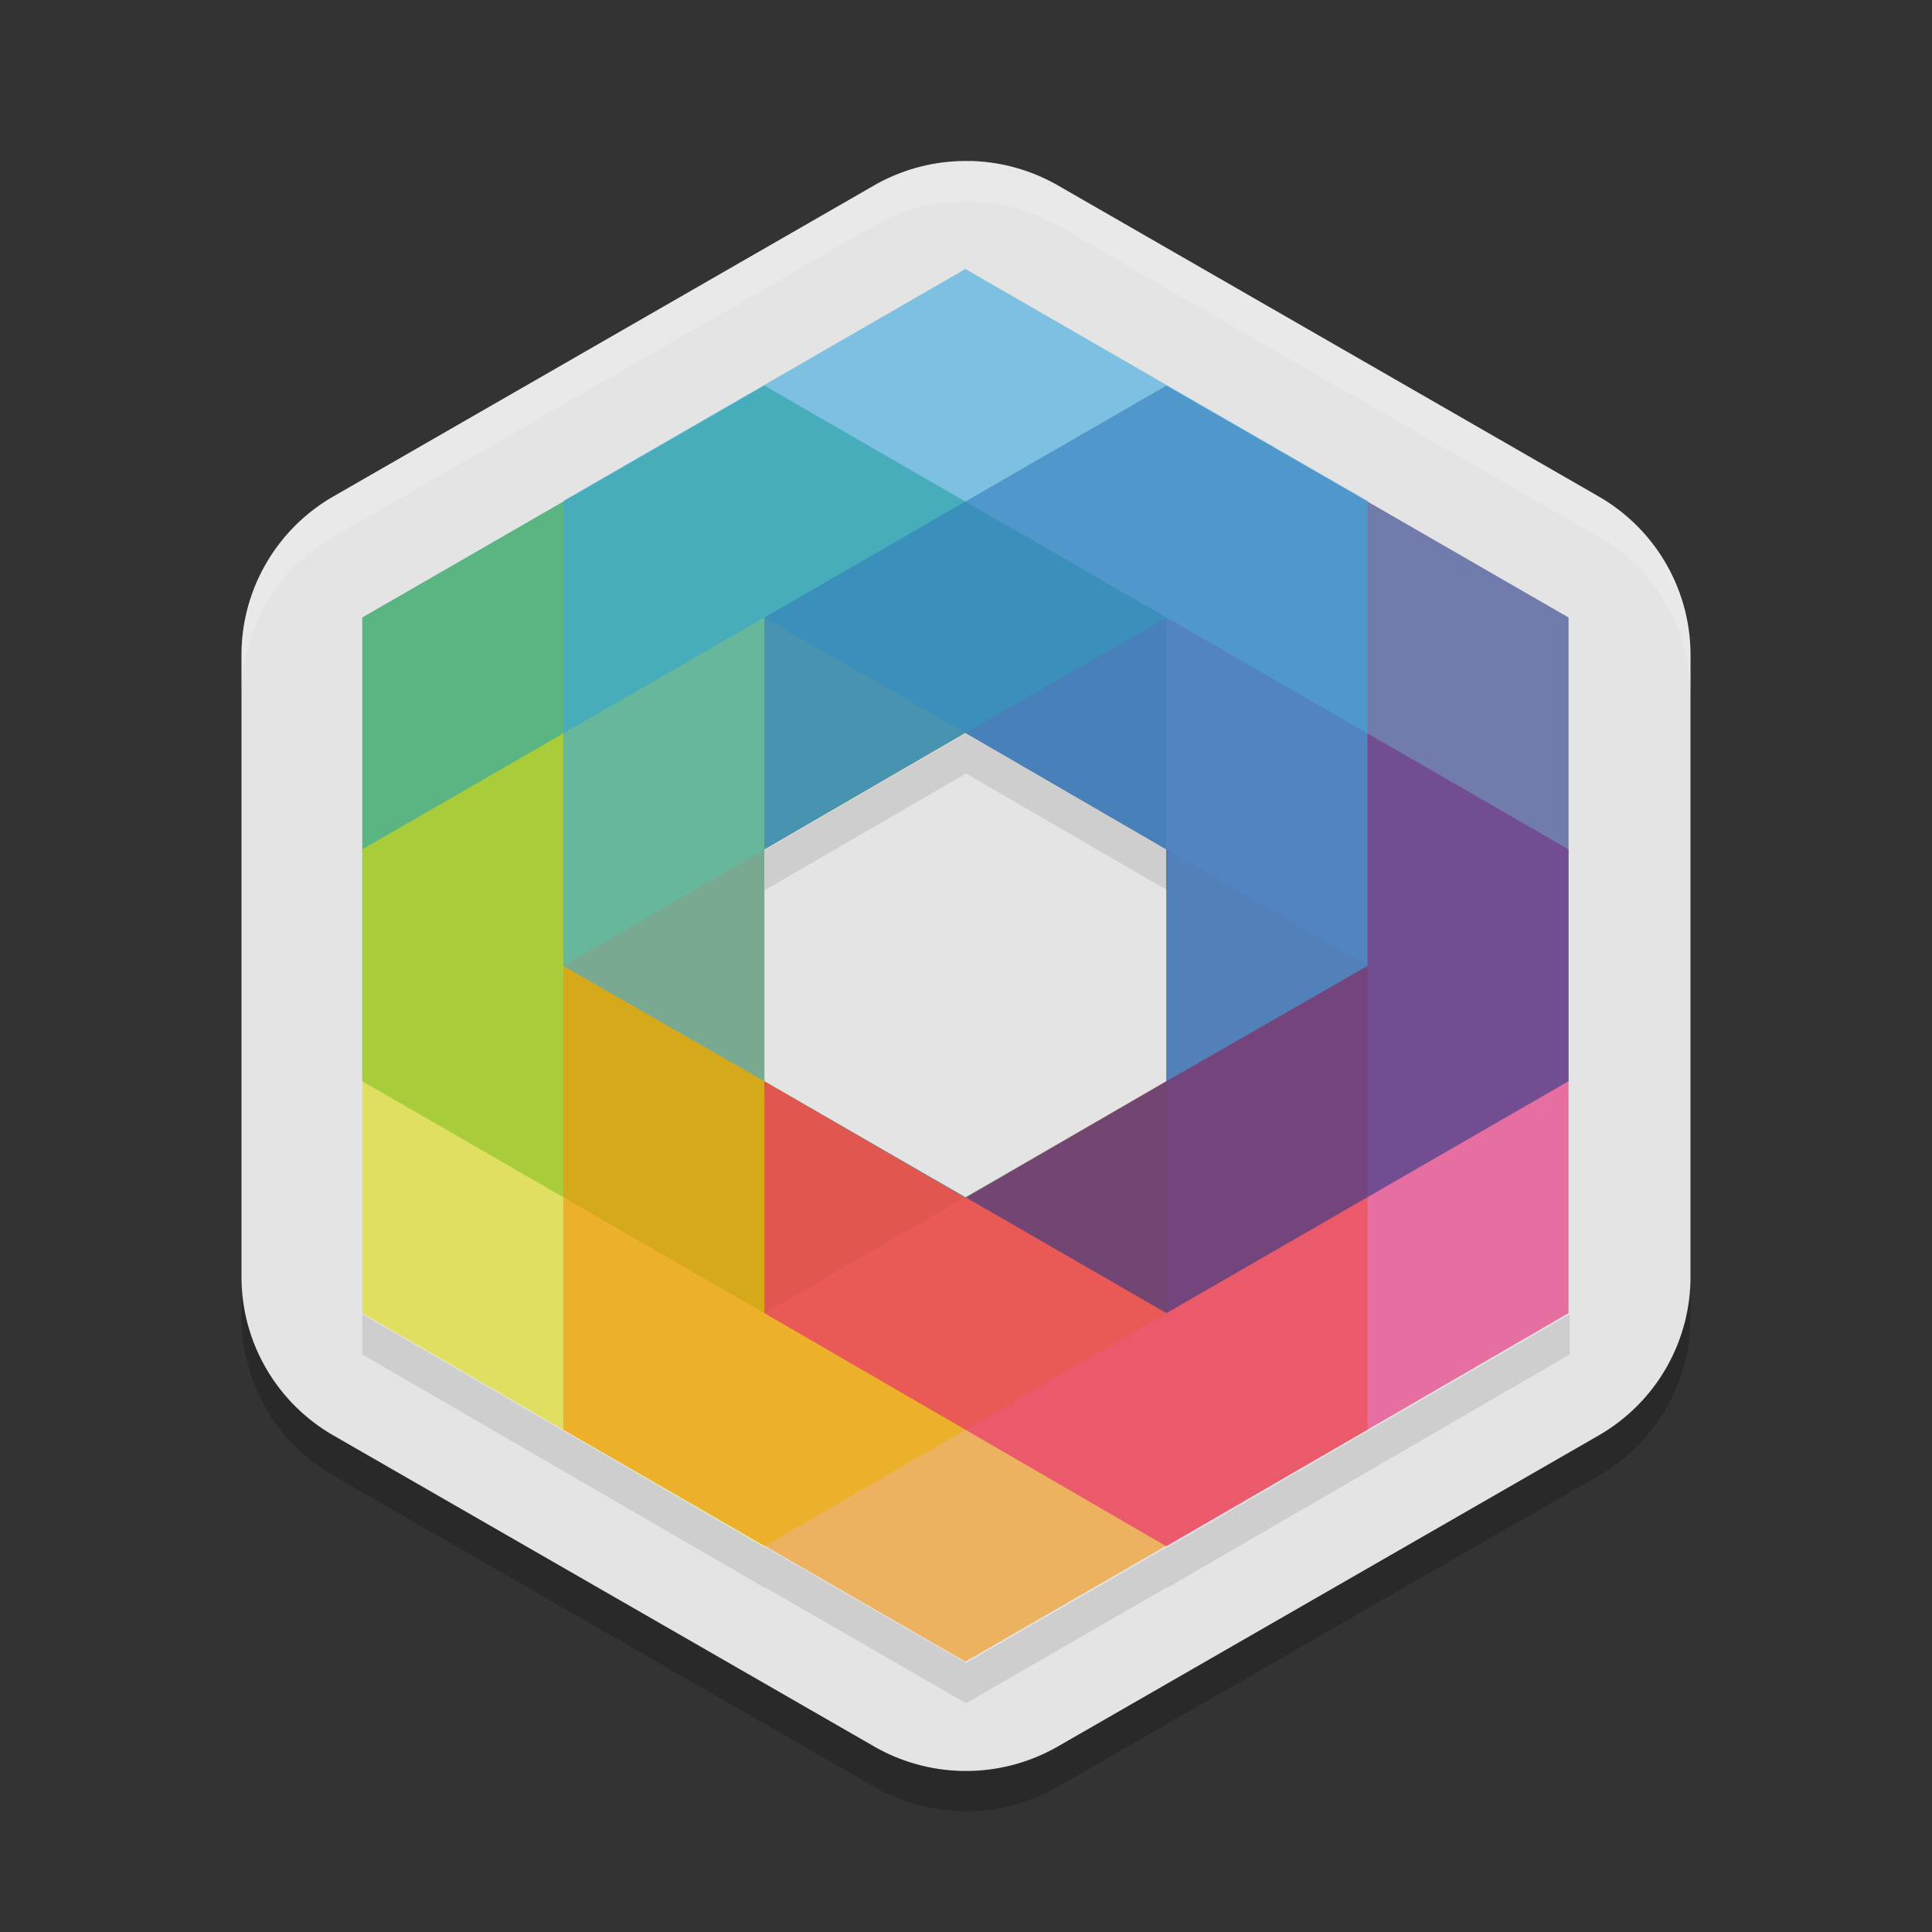
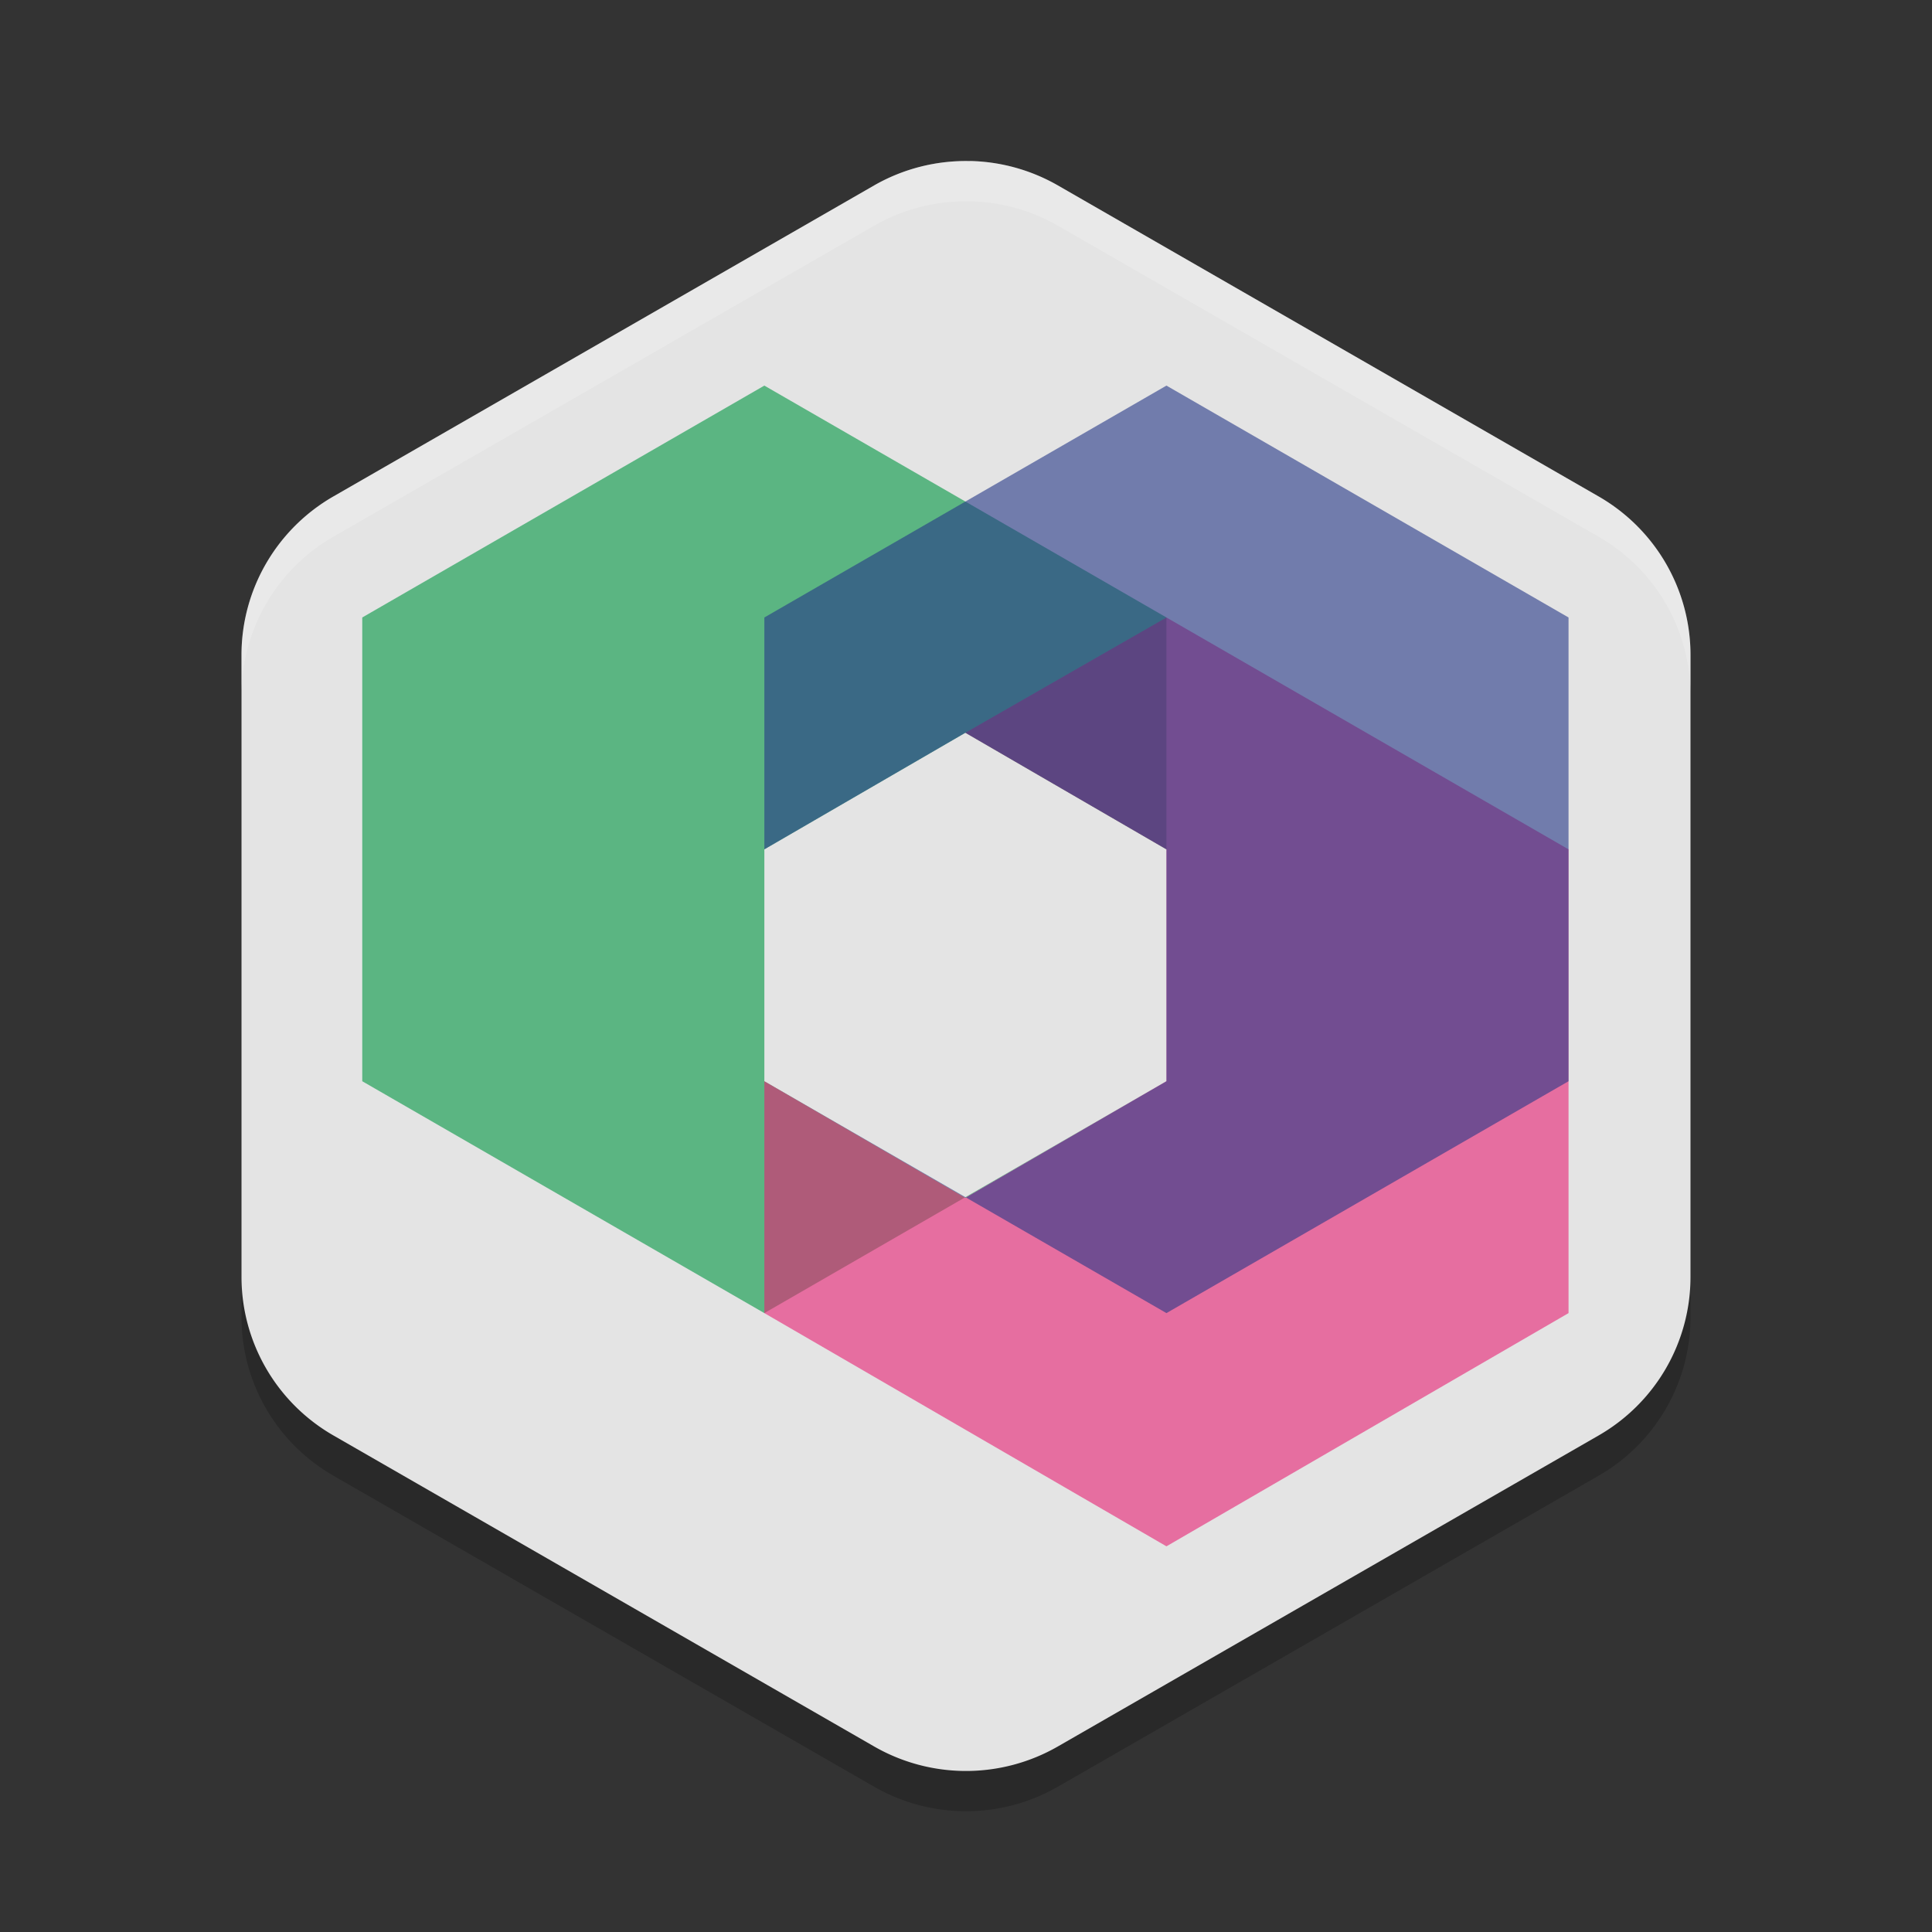
<svg xmlns="http://www.w3.org/2000/svg" width="48" height="48" x="0" y="0" version="1.1">
  <rect width="100%" height="100%" fill="#333333" stroke="none" />
  <path style="opacity:0.2" d="m 24.107,5 v 0.002 A 4.566,4.548 0 0 0 21.717,5.607 L 8.283,13.334 A 4.566,4.548 0 0 0 6,17.273 v 15.453 a 4.566,4.548 0 0 0 2.283,3.937 l 13.434,7.727 a 4.566,4.548 0 0 0 4.566,0 L 39.717,36.664 A 4.566,4.548 0 0 0 42,32.726 V 17.273 A 4.566,4.548 0 0 0 39.717,13.334 L 26.283,5.607 a 4.566,4.548 0 0 0 -2.176,-0.607 z" />
  <path style="fill:#e4e4e4" d="m 24.107,4 v 0.002 A 4.566,4.548 0 0 0 21.717,4.607 L 8.283,12.334 A 4.566,4.548 0 0 0 6,16.273 v 15.453 a 4.566,4.548 0 0 0 2.283,3.937 l 13.434,7.727 a 4.566,4.548 0 0 0 4.566,0 L 39.717,35.664 A 4.566,4.548 0 0 0 42,31.726 V 16.273 A 4.566,4.548 0 0 0 39.717,12.334 L 26.283,4.607 a 4.566,4.548 0 0 0 -2.176,-0.607 z" />
  <path style="opacity:0.2;fill:#ffffff" d="m 24.107,4 v 0.002 A 4.566,4.548 0 0 0 21.717,4.607 L 8.283,12.334 A 4.566,4.548 0 0 0 6,16.273 v 1 A 4.566,4.548 0 0 1 8.283,13.334 L 21.717,5.607 a 4.566,4.548 0 0 1 2.391,-0.605 v -0.002 a 4.566,4.548 0 0 1 2.176,0.607 L 39.717,13.334 A 4.566,4.548 0 0 1 42,17.273 v -1 A 4.566,4.548 0 0 0 39.717,12.334 L 26.283,4.607 A 4.566,4.548 0 0 0 24.107,4 Z" />
  <polygon style="opacity:0.6;fill:#009741" transform="matrix(0.333,0,0,0.333,9,6.683)" points="30 8.7 0 26 0 60.6 30 77.9 60 60.6 45 69.3 30 60.6 30 43.3 45 34.6 60 43.3 60 26" />
-   <polygon style="opacity:0.6;fill:#dedc0a" transform="matrix(0.333,0,0,0.333,9,6.683)" points="0 77.9 30 95.3 60 77.9 60 60.6 45 69.3 30 60.6 30 43.3 45 34.6 30 26 0 43.3" />
-   <polygon style="opacity:0.6;fill:#f39208" transform="matrix(0.333,0,0,0.333,9,6.683)" points="60 43.3 60 60.6 45 69.3 30 60.6 30 43.3 45 34.6 15 52 15 86.6 45 103.9 75 86.6 75 52 45 34.6" />
  <polygon style="opacity:0.6;fill:#e72174" transform="matrix(0.333,0,0,0.333,9,6.683)" points="30 60.6 30 77.9 60 95.3 90 77.9 90 43.3 60 26 45 34.6 60 43.3 60 60.6 45 69.3" />
  <polygon style="opacity:0.6;fill:#253887" transform="matrix(0.333,0,0,0.333,9,6.683)" points="45 34.6 60 43.3 60 60.6 45 69.3 30 60.6 60 77.9 90 60.6 90 26 60 8.7 30 26 30 43.3" />
-   <polygon style="opacity:0.6;fill:#3ba9e0" transform="matrix(0.333,0,0,0.333,9,6.683)" points="45 34.6 60 43.3 60 60.6 75 52 75 17.3 45 0 15 17.3 15 52 30 60.6 30 43.3" />
-   <path style="opacity:0.1" d="M 24 18.217 L 19 21.117 L 19 22.117 L 24 19.217 L 29 22.117 L 29 21.117 L 24 18.217 z M 9 32.65 L 9 33.65 L 14 36.551 L 14.295 36.721 L 19 39.449 L 19.014 39.441 L 24 42.316 L 28.986 39.441 L 29 39.449 L 39 33.65 L 39 32.65 L 29 38.449 L 28.986 38.441 L 24 41.316 L 19.014 38.441 L 19 38.449 L 14.295 35.721 L 14 35.551 L 9 32.65 z" />
</svg>